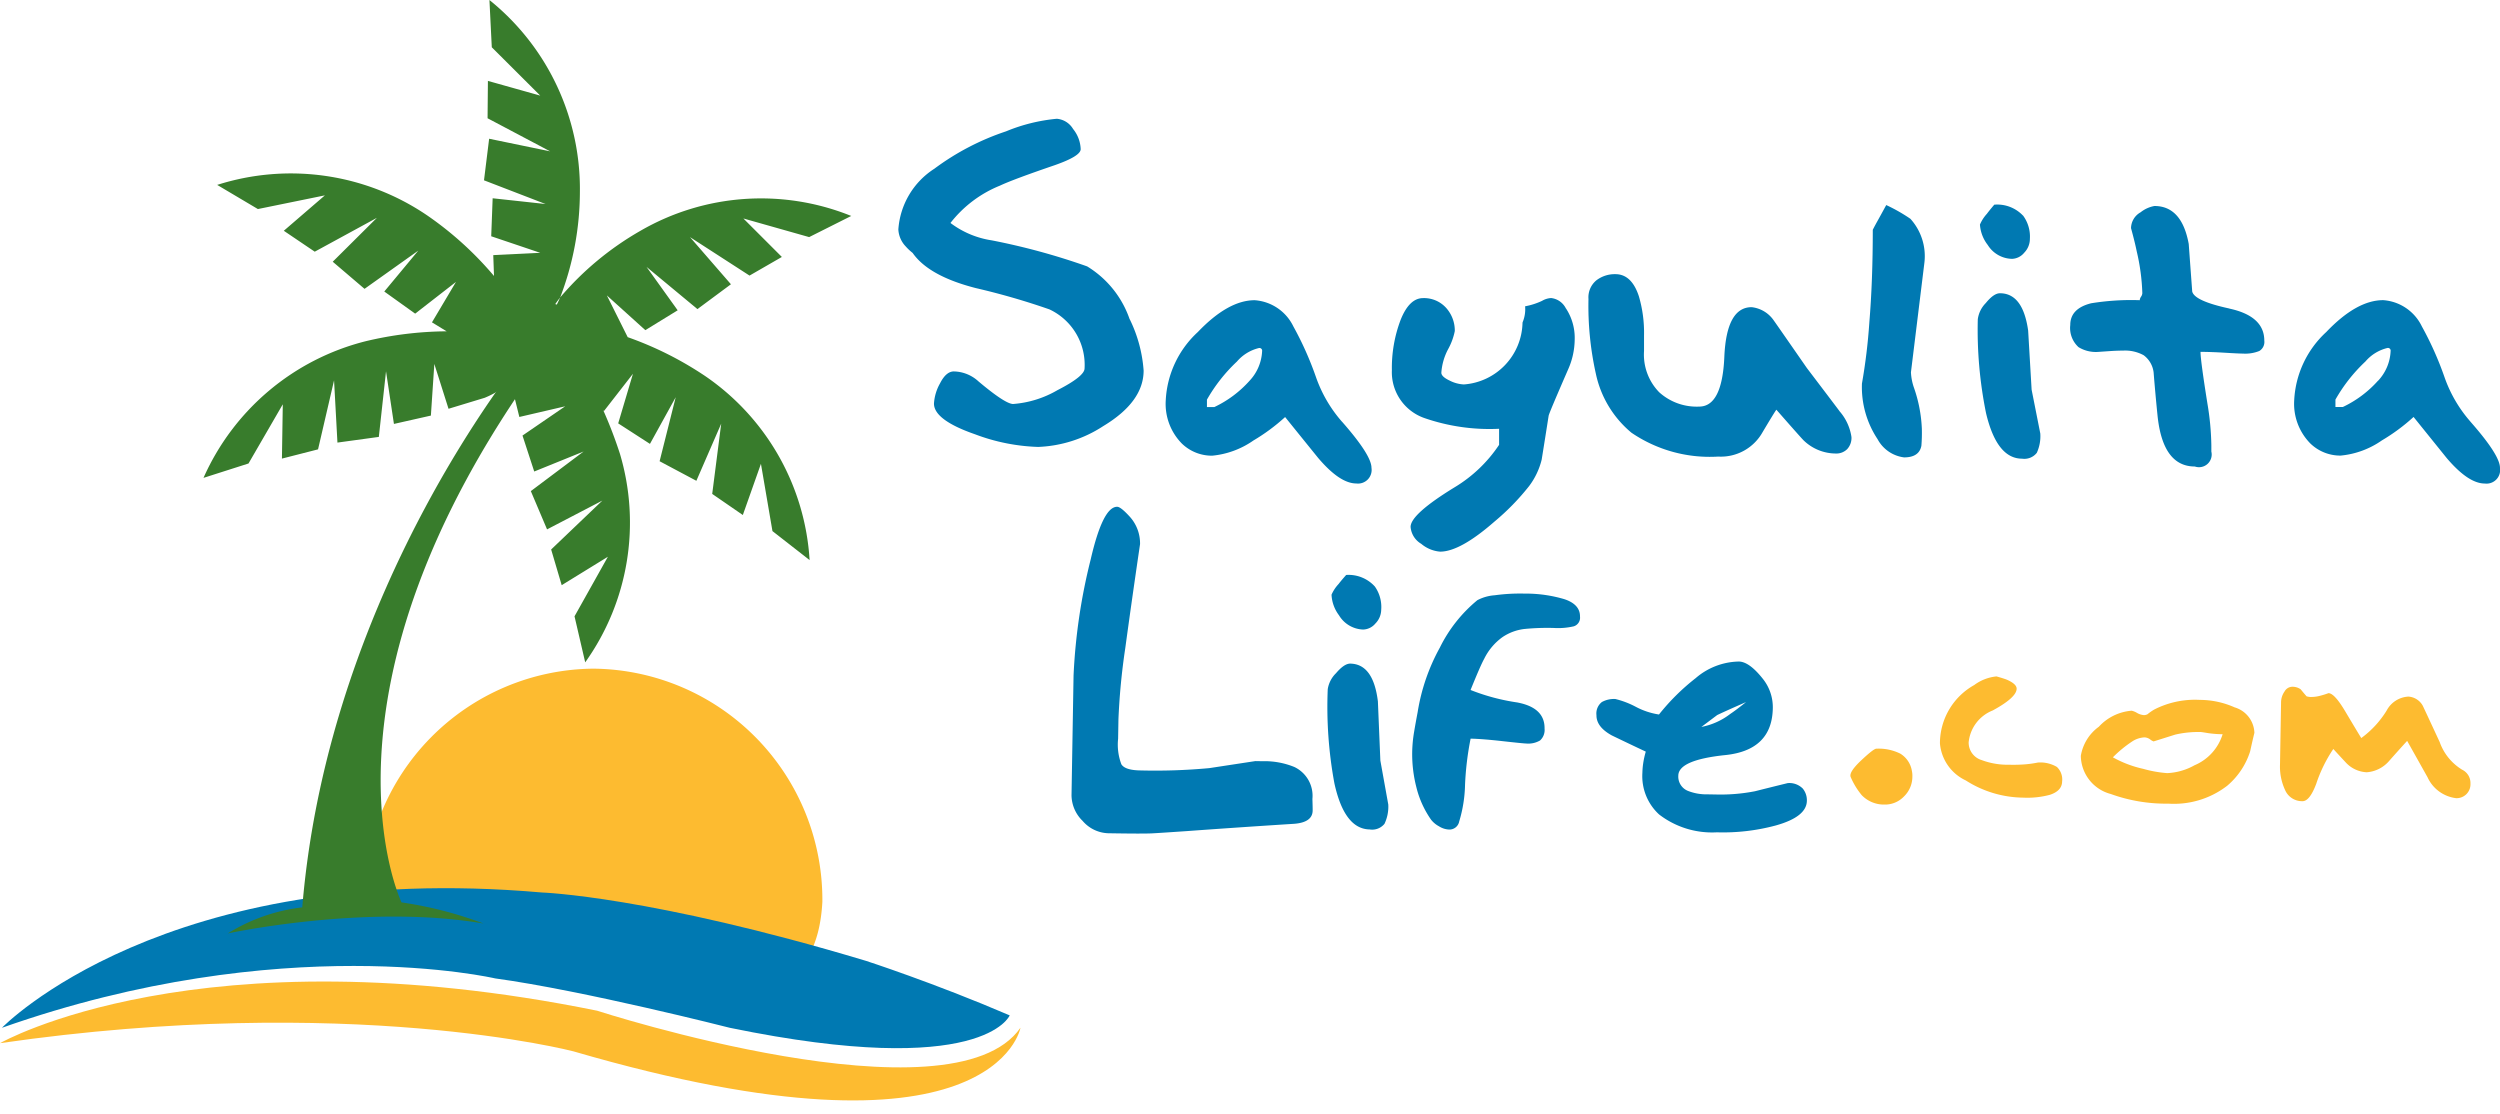
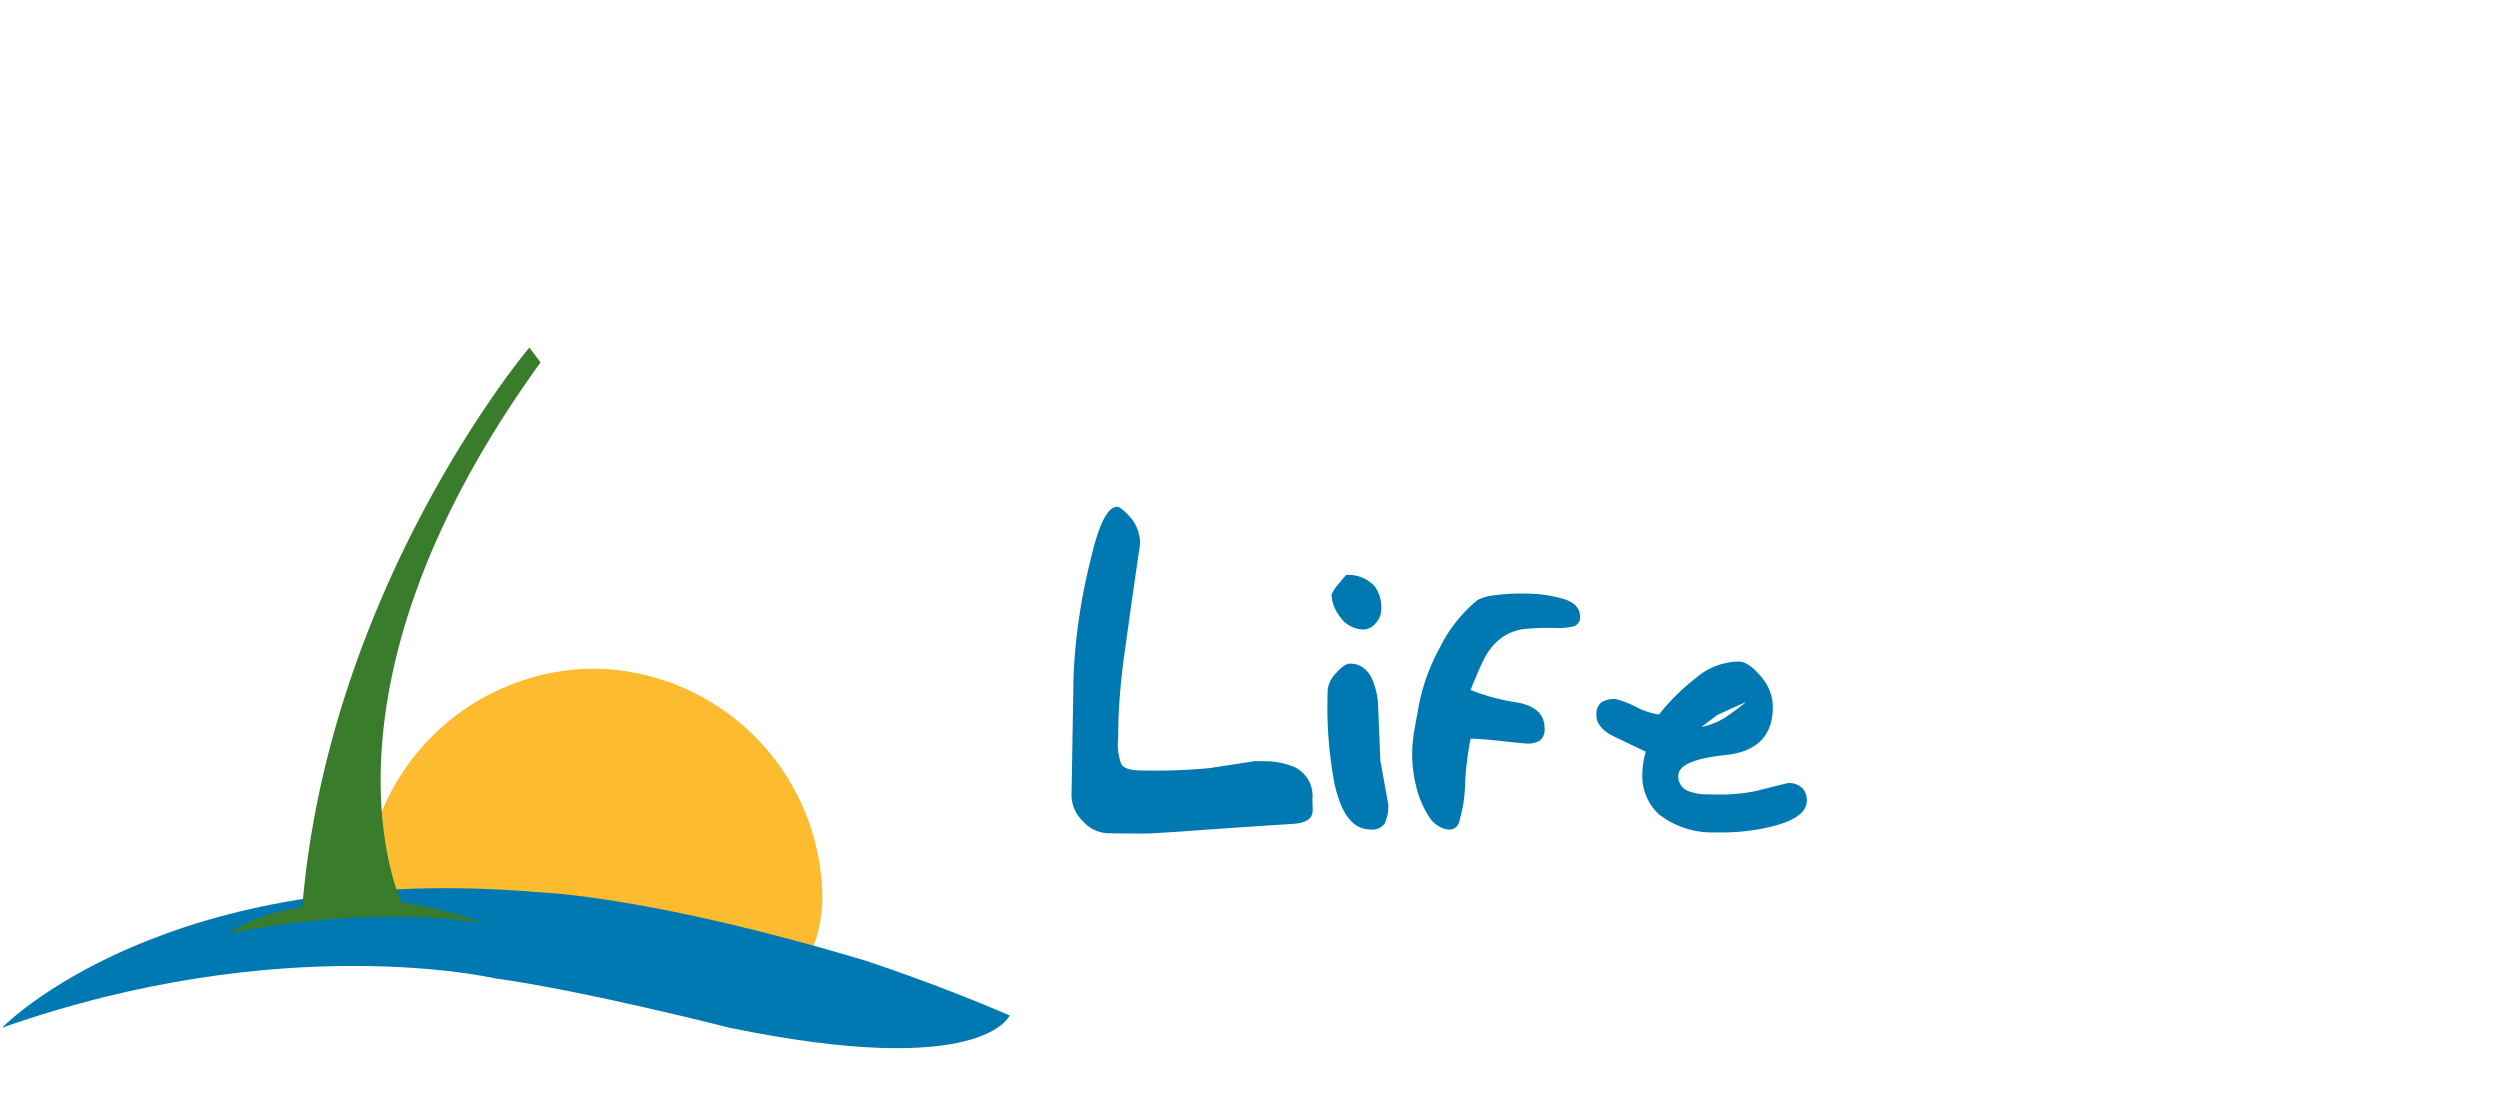
<svg xmlns="http://www.w3.org/2000/svg" width="162.392" height="72.373" viewBox="0 0 162.392 72.373">
  <g id="SL_logo" transform="translate(-302.777 127)">
-     <path id="Sayulita" d="M427.658,138.4a6.486,6.486,0,0,0-2.763-3.441,43.227,43.227,0,0,0-6.2-1.692,5.9,5.9,0,0,1-2.679-1.129,7.767,7.767,0,0,1,3.214-2.425q.846-.4,3.553-1.326,1.691-.591,1.692-1.043a2.2,2.2,0,0,0-.494-1.311,1.359,1.359,0,0,0-1.057-.663,11.36,11.36,0,0,0-3.3.818,16.54,16.54,0,0,0-4.653,2.426,5.1,5.1,0,0,0-2.34,3.947,1.719,1.719,0,0,0,.478,1.1,3.384,3.384,0,0,0,.45.423q1.042,1.5,4.106,2.285a46.066,46.066,0,0,1,4.782,1.383,3.978,3.978,0,0,1,2.28,3.835q0,.509-1.758,1.41a6.711,6.711,0,0,1-2.881.9q-.507,0-2.25-1.466a2.431,2.431,0,0,0-1.6-.649q-.507,0-.9.776a3.033,3.033,0,0,0-.393,1.311q0,1.072,2.679,2a12.648,12.648,0,0,0,4.088.817,8.3,8.3,0,0,0,4.23-1.354q2.622-1.578,2.621-3.61a9.027,9.027,0,0,0-.9-3.328Zm13.788,6.646a8.776,8.776,0,0,1-1.693-2.911,21.271,21.271,0,0,0-1.465-3.279,3.022,3.022,0,0,0-2.51-1.7q-1.719,0-3.693,2.066A6.452,6.452,0,0,0,430,143.663a3.673,3.673,0,0,0,1.043,2.8,2.8,2.8,0,0,0,1.974.792,5.6,5.6,0,0,0,2.678-.987,12.408,12.408,0,0,0,2.059-1.523q1.07,1.327,2.142,2.651,1.409,1.663,2.481,1.664a.886.886,0,0,0,.987-1.017q0-.822-1.917-3Zm-6.006-2.654a7.179,7.179,0,0,1-2.285,1.705h-.479v-.483a10.54,10.54,0,0,1,1.946-2.472,2.727,2.727,0,0,1,1.438-.881.175.175,0,0,1,.2.2A3,3,0,0,1,435.44,142.392Zm20.553-4.7a1.224,1.224,0,0,0-.958-.677,1.291,1.291,0,0,0-.592.183,4.515,4.515,0,0,1-1.1.353,2.187,2.187,0,0,1-.141.987.249.249,0,0,0-.028.113,4.106,4.106,0,0,1-3.806,3.976,2.238,2.238,0,0,1-.931-.253c-.358-.17-.535-.339-.535-.508a3.8,3.8,0,0,1,.437-1.523,4.116,4.116,0,0,0,.437-1.185,2.209,2.209,0,0,0-.507-1.439,1.931,1.931,0,0,0-1.551-.7q-.9,0-1.465,1.424a8.788,8.788,0,0,0-.564,3.258,3.153,3.153,0,0,0,2.086,3.1,12.908,12.908,0,0,0,4.878.706v1.043a9.107,9.107,0,0,1-2.9,2.764q-2.849,1.747-2.848,2.566a1.4,1.4,0,0,0,.691,1.1,2.174,2.174,0,0,0,1.226.508q1.3,0,3.525-1.947a15.5,15.5,0,0,0,2.256-2.312,4.716,4.716,0,0,0,.817-1.72q.227-1.409.452-2.849.028-.169,1.269-3.018a4.853,4.853,0,0,0,.423-1.917,3.49,3.49,0,0,0-.564-2.031Zm17.763,6.655q-.507-.676-2.114-2.791-2.113-3.046-2.2-3.159a2.014,2.014,0,0,0-1.383-.789q-1.635,0-1.775,3.229t-1.635,3.229a3.627,3.627,0,0,1-2.595-.931,3.5,3.5,0,0,1-.986-2.679v-1.016a8.394,8.394,0,0,0-.334-2.537q-.471-1.44-1.526-1.439a1.961,1.961,0,0,0-1.235.4,1.431,1.431,0,0,0-.514,1.212,20.278,20.278,0,0,0,.479,4.851,6.813,6.813,0,0,0,2.312,3.835,9.02,9.02,0,0,0,5.639,1.551,3.106,3.106,0,0,0,2.876-1.579q.788-1.325.9-1.466,1.607,1.834,1.777,2a3.019,3.019,0,0,0,2.086.846.993.993,0,0,0,.733-.282,1.069,1.069,0,0,0,.281-.789,3.267,3.267,0,0,0-.789-1.693Zm4.624-12.472a10.809,10.809,0,0,0-1.579-.9q-.4.734-.549,1c-.1.179-.211.382-.325.607q0,3.329-.225,6.038a37.433,37.433,0,0,1-.479,3.95,6.112,6.112,0,0,0,1.015,3.611,2.274,2.274,0,0,0,1.72,1.185q.987,0,1.127-.762a10.543,10.543,0,0,0,.029-1.1,9.188,9.188,0,0,0-.508-2.652,3.51,3.51,0,0,1-.2-1.015l.873-7.11a3.612,3.612,0,0,0-.9-2.85Zm7.3-.219a2.3,2.3,0,0,0-1.861-.706q-.338.4-.479.593a2.452,2.452,0,0,0-.452.7,2.41,2.41,0,0,0,.508,1.326,1.9,1.9,0,0,0,1.579.9,1.072,1.072,0,0,0,.79-.4,1.288,1.288,0,0,0,.367-.9,2.3,2.3,0,0,0-.452-1.523Zm.564,11.309-.225-3.836q-.34-2.425-1.833-2.425-.4,0-.916.634a1.841,1.841,0,0,0-.522,1.057,27.209,27.209,0,0,0,.535,6.092q.7,2.962,2.34,2.962a1.029,1.029,0,0,0,.958-.38,2.589,2.589,0,0,0,.227-1.255Zm12.842-5.271q-2.269-.49-2.41-1.107-.114-1.543-.226-3.084-.45-2.466-2.227-2.467a2.015,2.015,0,0,0-.9.409,1.2,1.2,0,0,0-.621,1.03q.254.931.367,1.494a13.6,13.6,0,0,1,.367,2.736.471.471,0,0,1-.085.225.483.483,0,0,0-.084.225,16.222,16.222,0,0,0-3.158.2q-1.353.34-1.354,1.41a1.683,1.683,0,0,0,.536,1.439,2.147,2.147,0,0,0,1.27.31l.817-.056q.422-.028.818-.029a2.5,2.5,0,0,1,1.325.3,1.62,1.62,0,0,1,.648,1.117q.113,1.417.254,2.8.338,3.311,2.425,3.312a.824.824,0,0,0,1.071-.971v-.4a17.629,17.629,0,0,0-.254-2.71q-.45-2.823-.45-3.366.647,0,1.579.056c.619.038,1.015.056,1.184.056a2.431,2.431,0,0,0,1.057-.169.684.684,0,0,0,.324-.673Q501.358,138.189,499.089,137.7Zm15.662,7.348a8.772,8.772,0,0,1-1.692-2.911,21.233,21.233,0,0,0-1.466-3.279,3.021,3.021,0,0,0-2.509-1.7q-1.721,0-3.693,2.066a6.452,6.452,0,0,0-2.087,4.439,3.673,3.673,0,0,0,1.044,2.8,2.8,2.8,0,0,0,1.973.792,5.6,5.6,0,0,0,2.679-.987,12.4,12.4,0,0,0,2.058-1.523L513.2,147.4q1.409,1.663,2.481,1.664a.886.886,0,0,0,.987-1.017q0-.822-1.918-3Zm-6.006-2.654a7.173,7.173,0,0,1-2.283,1.705h-.479v-.483a10.505,10.505,0,0,1,1.946-2.472,2.719,2.719,0,0,1,1.438-.881.175.175,0,0,1,.2.2A3,3,0,0,1,508.745,142.392Z" transform="translate(-51.5 -244.655)" fill="#0079b2" />
    <path id="Life" d="M14.435,16.7a5.124,5.124,0,0,0-2.086-.338H11.9l-2.988.508a38.077,38.077,0,0,1-4.483.225c-.659,0-1.067-.128-1.227-.38a3.616,3.616,0,0,1-.239-1.65V13.792A42.848,42.848,0,0,1,3.327,9.18q.366-3.087.846-6.783A2.583,2.583,0,0,0,3.439.592Q2.875,0,2.65,0,1.719,0,.986,3.441A37.791,37.791,0,0,0,0,11v7.784a2.351,2.351,0,0,0,.747,1.65,2.282,2.282,0,0,0,1.678.776q2.282,0,2.875-.043t2.227-.183q3.468-.312,6.964-.593,1.184-.113,1.185-.875c0-.131-.01-.384-.029-.761A2.07,2.07,0,0,0,14.435,16.7ZM19.454,4.88a2.3,2.3,0,0,0-1.862-.706c-.225.264-.385.46-.479.592a2.48,2.48,0,0,0-.45.706A2.4,2.4,0,0,0,17.17,6.8a1.9,1.9,0,0,0,1.579.9,1.068,1.068,0,0,0,.789-.4,1.29,1.29,0,0,0,.367-.9,2.3,2.3,0,0,0-.45-1.523Zm.563,11.309q-.113-1.918-.225-3.836-.338-2.425-1.833-2.426c-.263,0-.568.213-.916.636a1.845,1.845,0,0,0-.522,1.057,27.283,27.283,0,0,0,.535,6.092q.7,2.962,2.341,2.962a1.03,1.03,0,0,0,.958-.382,2.591,2.591,0,0,0,.225-1.255Zm8.853-3.921a13.459,13.459,0,0,1-3.073-.761q.619-1.608.846-2.031a3.782,3.782,0,0,1,1.17-1.439,3.219,3.219,0,0,1,1.395-.549,15.138,15.138,0,0,1,1.946-.1,4.514,4.514,0,0,0,1.269-.128.584.584,0,0,0,.4-.634q0-.788-1.015-1.114a8.8,8.8,0,0,0-2.622-.324,12.087,12.087,0,0,0-1.917.14,2.86,2.86,0,0,0-1.129.339,9.312,9.312,0,0,0-2.382,3.117A12.831,12.831,0,0,0,22.386,13c-.075.433-.146.866-.211,1.3a8.742,8.742,0,0,0-.1,1.326,8.649,8.649,0,0,0,.31,2.256,6.268,6.268,0,0,0,.987,2.087,1.624,1.624,0,0,0,.522.423,1.324,1.324,0,0,0,.634.2.643.643,0,0,0,.676-.535,8.834,8.834,0,0,0,.339-2.4,19.592,19.592,0,0,1,.31-2.99q.732,0,2.086.128t1.523.126a1.513,1.513,0,0,0,.9-.211.917.917,0,0,0,.283-.776q0-1.353-1.777-1.664ZM47.48,17.543a1.223,1.223,0,0,0-.987-.339q-1.072.282-2.115.564a11.609,11.609,0,0,1-2.537.254H41.3a3.258,3.258,0,0,1-1.269-.2,1,1,0,0,1-.649-.987q0-1.015,3.032-1.383t3.03-3.1a2.953,2.953,0,0,0-.676-1.889q-.9-1.1-1.579-1.1A4.4,4.4,0,0,0,40.4,10.491a14.2,14.2,0,0,0-2.341,2.4,4.727,4.727,0,0,1-1.523-.479,5.718,5.718,0,0,0-1.325-.479,1.621,1.621,0,0,0-.873.211A.939.939,0,0,0,34,13q0,.762,1.016,1.3,1.1.509,2.227,1.016a5.677,5.677,0,0,0-.155.761,4.955,4.955,0,0,0-.042.621,3.379,3.379,0,0,0,1.127,2.68,5.631,5.631,0,0,0,3.779,1.1,13.2,13.2,0,0,0,3.806-.508q2-.593,2-1.635A1.2,1.2,0,0,0,47.48,17.543Zm-4.793-4.767a4.441,4.441,0,0,1-1.861.875l1.015-.789q.563-.282,1.86-.875-.647.537-1.015.789Z" transform="matrix(1, 0.017, -0.017, 1, 372.699, -94.126)" fill="#0079b2" />
-     <path id="_.com" data-name=".com" d="M3.211,5.119a3.144,3.144,0,0,0-1.556-.292q-.174,0-.973.778T.02,6.695A4.788,4.788,0,0,0,.76,7.863a2,2,0,0,0,1.478.583A1.7,1.7,0,0,0,3.5,7.9a1.791,1.791,0,0,0,.526-1.284,1.508,1.508,0,0,0-.039-.39,1.618,1.618,0,0,0-.778-1.109Zm10.2.7a2.11,2.11,0,0,0-1.247-.272,7.406,7.406,0,0,1-.778.127,10.148,10.148,0,0,1-1.089.048A4.865,4.865,0,0,1,8.5,5.448a1.185,1.185,0,0,1-.857-1.133,2.484,2.484,0,0,1,1.528-2.1Q10.7,1.348,10.7.781q0-.313-.662-.586Q9.825.118,9.379,0a2.9,2.9,0,0,0-1.44.586A4.345,4.345,0,0,0,5.779,4.409,2.927,2.927,0,0,0,7.5,6.79a7.042,7.042,0,0,0,3.745,1.053,5.617,5.617,0,0,0,1.732-.214c.52-.181.778-.473.778-.875A1.121,1.121,0,0,0,13.407,5.819ZM24.885,1.751A5.584,5.584,0,0,0,22.608,1.3a5.793,5.793,0,0,0-2.957.681,3.356,3.356,0,0,0-.428.311.517.517,0,0,1-.234.059,1.064,1.064,0,0,1-.447-.136,1.156,1.156,0,0,0-.351-.137,3.235,3.235,0,0,0-2.111,1.077,2.92,2.92,0,0,0-1.138,1.911,2.6,2.6,0,0,0,1.984,2.443,10.559,10.559,0,0,0,3.756.564,5.662,5.662,0,0,0,3.794-1.224,4.831,4.831,0,0,0,1.458-2.269c.079-.4.163-.8.254-1.2a1.786,1.786,0,0,0-1.3-1.629Zm-2.549,3.8a3.977,3.977,0,0,1-1.771.541,7.826,7.826,0,0,1-1.556-.251,7.253,7.253,0,0,1-1.984-.715A7.805,7.805,0,0,1,18.26,4.075a1.591,1.591,0,0,1,.789-.279.664.664,0,0,1,.379.127.736.736,0,0,0,.224.125l1.4-.467a6.645,6.645,0,0,1,1.654-.195c.039,0,.187.02.447.059a6.673,6.673,0,0,0,.973.059,3.209,3.209,0,0,1-1.79,2.047Zm17.354-.024a3.447,3.447,0,0,1-1.458-1.751Q37.1,1.441,37.084,1.42a1.153,1.153,0,0,0-.934-.564,1.7,1.7,0,0,0-1.4.934A6.309,6.309,0,0,1,33.135,3.6q-.059-.077-1.07-1.712Q31.344.719,30.956.721a5.347,5.347,0,0,1-.622.2,2.259,2.259,0,0,1-.546.068,1.02,1.02,0,0,1-.252-.039c-.13-.142-.26-.292-.39-.447a.92.92,0,0,0-.583-.156A.588.588,0,0,0,28.1.662a1.236,1.236,0,0,0-.214.721V5.391a3.617,3.617,0,0,0,.36,1.674,1.2,1.2,0,0,0,1.139.7q.467,0,.875-1.147a9.259,9.259,0,0,1,1.07-2.278q.313.333.837.876a1.97,1.97,0,0,0,1.361.6,2.127,2.127,0,0,0,1.44-.759q.564-.662,1.148-1.324.682,1.167,1.363,2.336A2.353,2.353,0,0,0,39.361,7.4a.9.9,0,0,0,.914-.953.963.963,0,0,0-.585-.916Z" transform="matrix(1, 0.017, -0.017, 1, 423.085, -83.222)" fill="#fdbb30" />
    <path id="Ellipse_1" data-name="Ellipse 1" d="M203.557,364.31a15.015,15.015,0,0,1,14.877,15.15c-.636,11.7-15.593,3.076-29.754,0A15.015,15.015,0,0,1,203.557,364.31Z" transform="translate(137.761 -447.876)" fill="#fdbb30" />
    <path id="Shape_1" data-name="Shape 1" d="M.67,470.329s10.557-10.935,35.067-8.789c0,0,7.049.23,21.04,4.435,0,0,4.391,1.417,9.355,3.548,0,0-1.7,4.2-18.182.806,0,0-9.506-2.424-15.242-3.208C32.708,467.122,18.91,463.894.67,470.329Z" transform="translate(302.232 -530.567)" fill="#0079b2" />
-     <path id="Shape_2" data-name="Shape 2" d="M45.74,543.963s12.883-7.373,38.787-2.109c0,0,23.084,7.49,27.5,1.105,0,0-1.658,9.516-29.039,1.535C82.992,544.494,68.448,540.686,45.74,543.963Z" transform="translate(257.037 -603.202)" fill="#fdbb30" />
    <path id="Shape_3" data-name="Shape 3" d="M137.439,180.76s-13.029,15.417-14.751,36.366a11.687,11.687,0,0,0-4.838,1.693s9-1.948,16.607-.645a25.3,25.3,0,0,0-5.321-1.371s-6.519-13.58,9.03-35.076Z" transform="translate(199.723 -285.186)" fill="#387c2c" />
-     <path id="Union_2" data-name="Union 2" d="M24.1,40.033l2.168-3.87L23.267,38.01l-.685-2.318,3.327-3.177-3.593,1.871L21.262,31.9l3.429-2.573-3.208,1.3-.762-2.336,2.773-1.9-2.978.693L19.95,24.79q.062-.059.12-.122-.087-.076-.168-.159c.014.12.025.189.025.189l.022.091a5.864,5.864,0,0,1-1.684,1.049l-2.349.714-.922-2.912-.224,3.354-2.4.542-.514-3.419-.467,4.262L8.7,28.748l-.22-4.042L7.44,29.188l-2.346.6.056-3.527L2.923,30.106,0,31.04a15.726,15.726,0,0,1,10.516-8.872,23.243,23.243,0,0,1,5.276-.648l-.952-.582L16.4,18.311l-2.651,2.061-2.006-1.437,2.209-2.658-3.492,2.484L8.394,17l2.869-2.852-4.037,2.2L5.216,14.989l2.669-2.3-4.352.889L.888,12.01a15.745,15.745,0,0,1,13.626,1.97,21.993,21.993,0,0,1,4.356,3.945l-.048-1.354,3.052-.15-3.185-1.075.093-2.468,3.438.374-4-1.541.334-2.7,3.964.819L18.452,7.681l.022-2.427,3.4.956L18.726,3.07,18.573,0a15.748,15.748,0,0,1,5.876,12.457,19.237,19.237,0,0,1-1.281,6.863c-.116.148-.222.291-.319.43l.1.035q.11-.218.218-.465a19.586,19.586,0,0,1,5.208-4.325,15.631,15.631,0,0,1,13.7-.968L39.341,15.4l-4.273-1.21,2.5,2.5-2.1,1.21L31.6,15.4l2.66,3.064-2.176,1.613-3.306-2.741L30.8,20.155l-2.1,1.29-2.5-2.257L27.554,21.9a22.3,22.3,0,0,1,5.05,2.538,15.631,15.631,0,0,1,6.766,11.941l-2.413-1.882-.748-4.371-1.176,3.326-1.989-1.37.584-4.564L32.015,31.23l-2.388-1.271L30.673,25.8,29,28.832,26.937,27.5l.958-3.222-1.878,2.414-.046-.034a28.6,28.6,0,0,1,1.081,2.824,15.638,15.638,0,0,1-2.258,13.54Z" transform="translate(315.996 -126.999)" fill="#387c2c" />
  </g>
</svg>